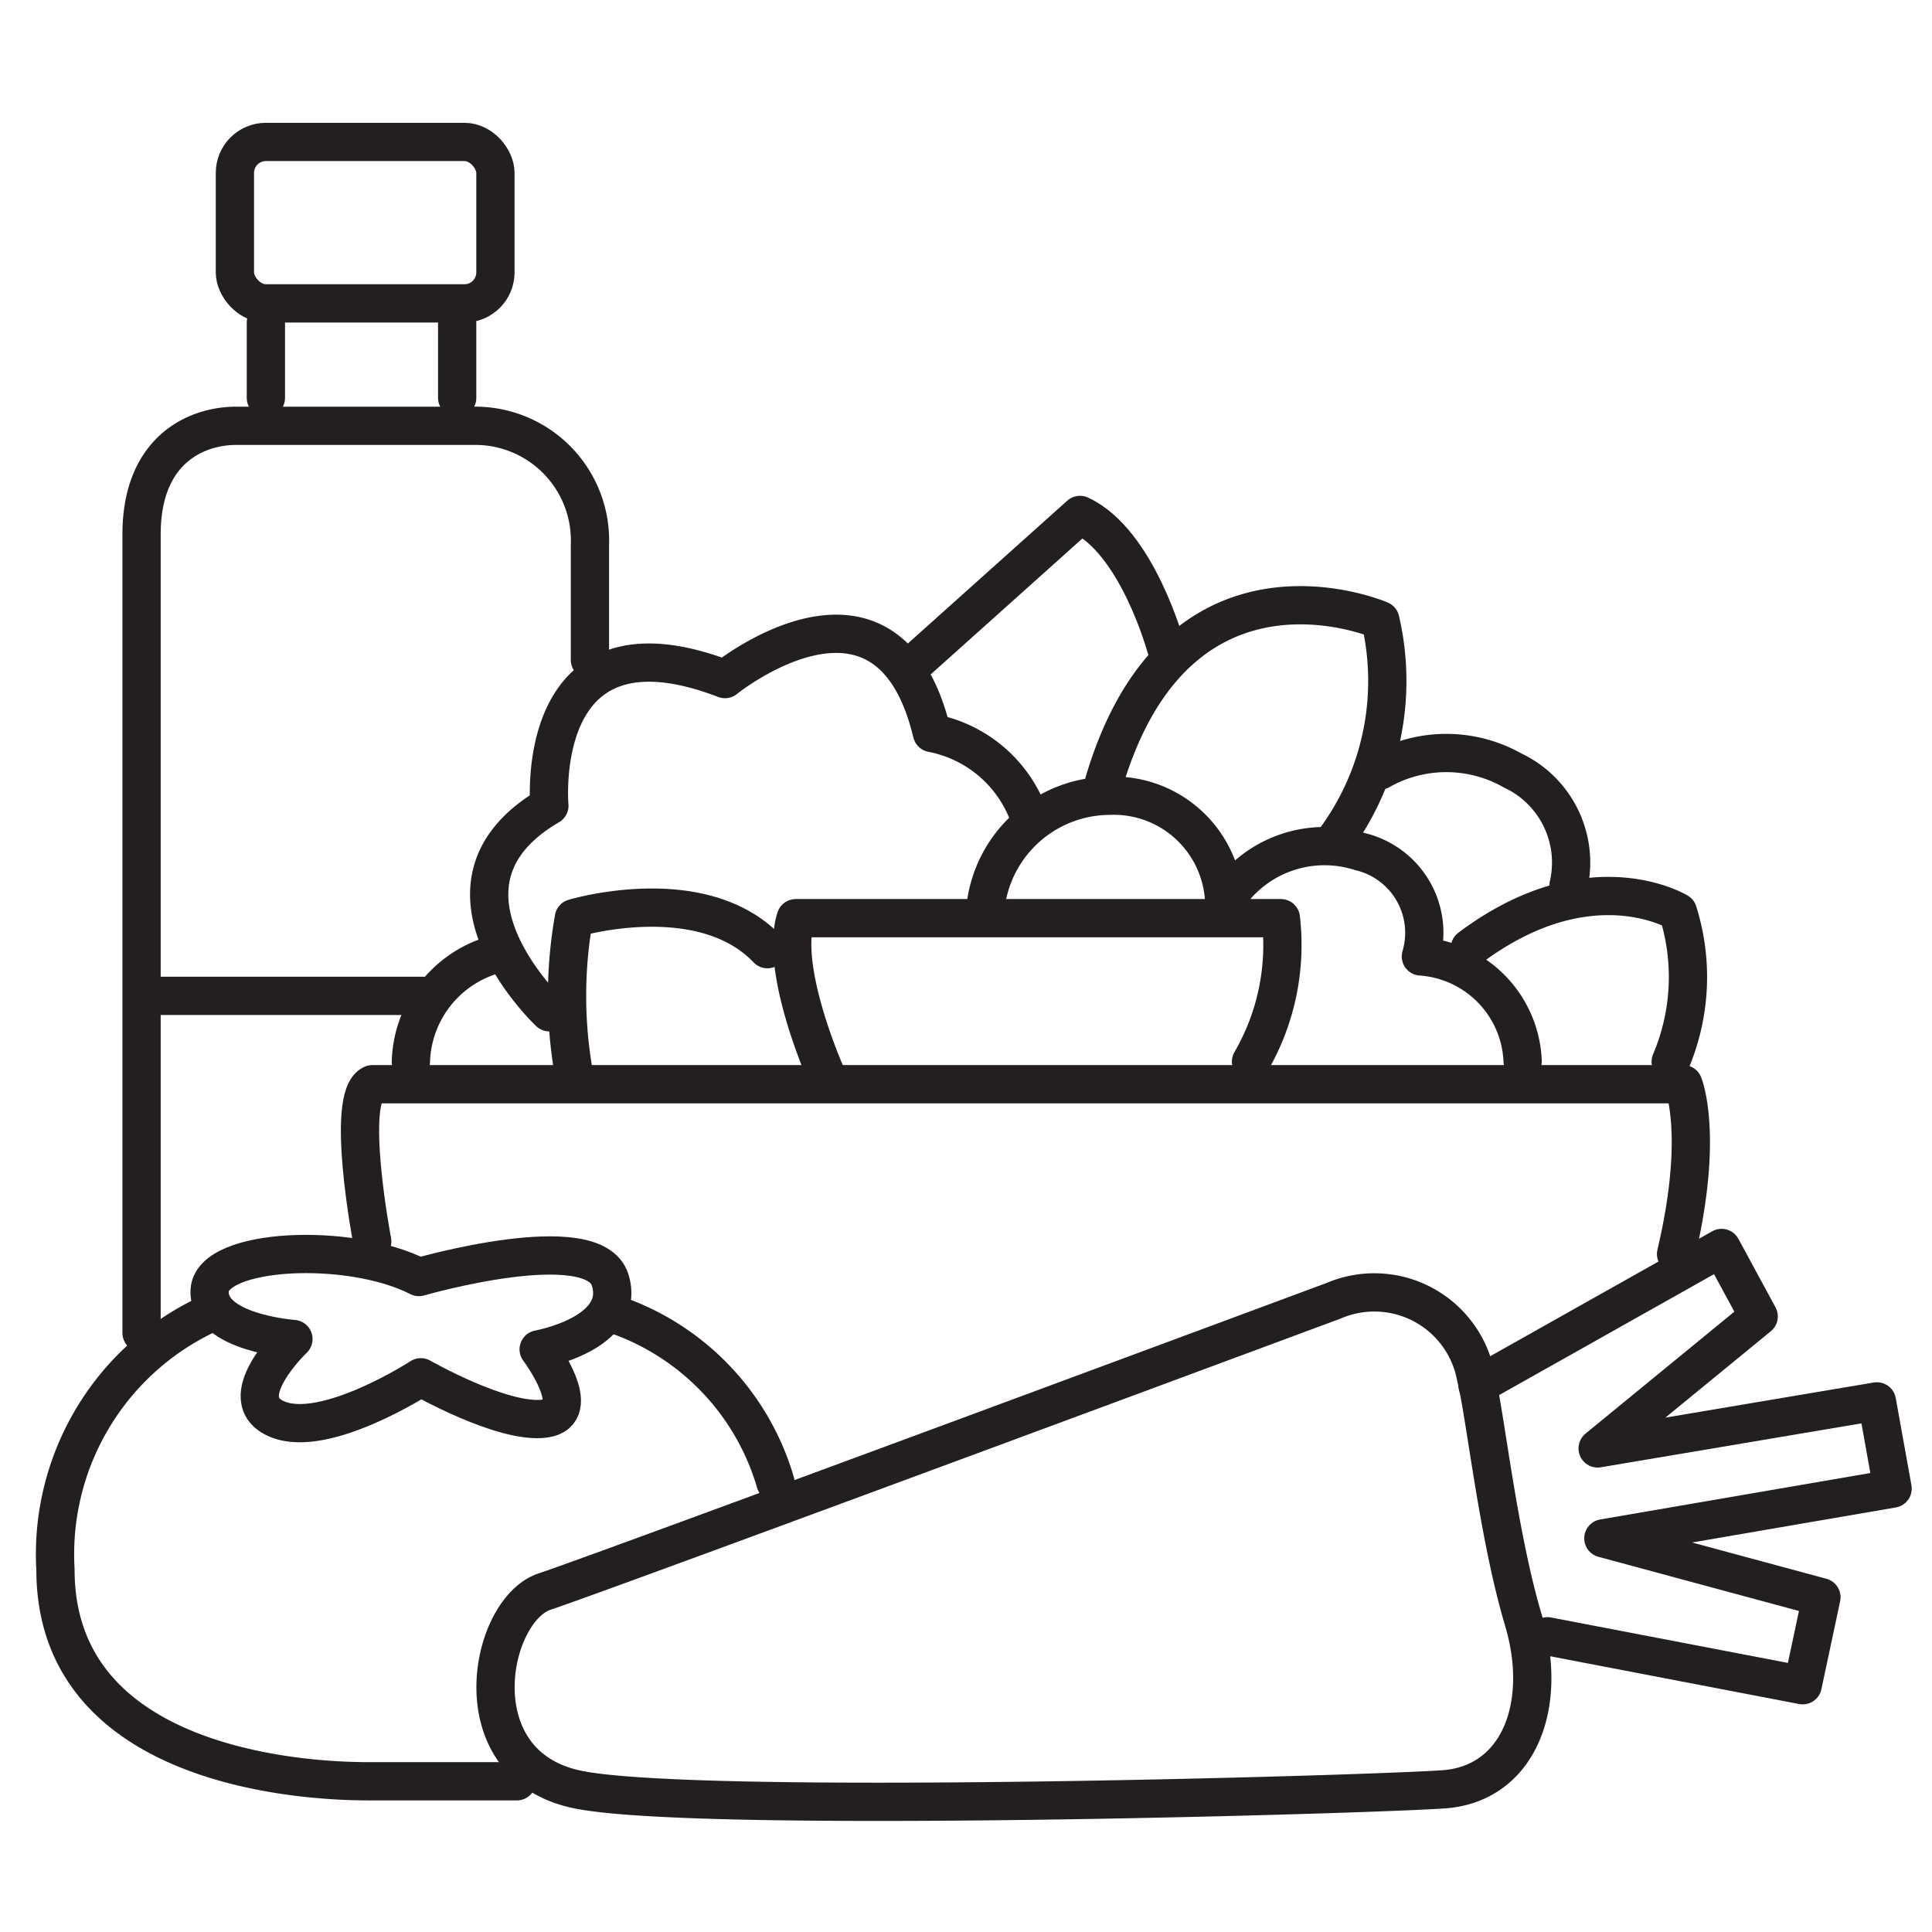
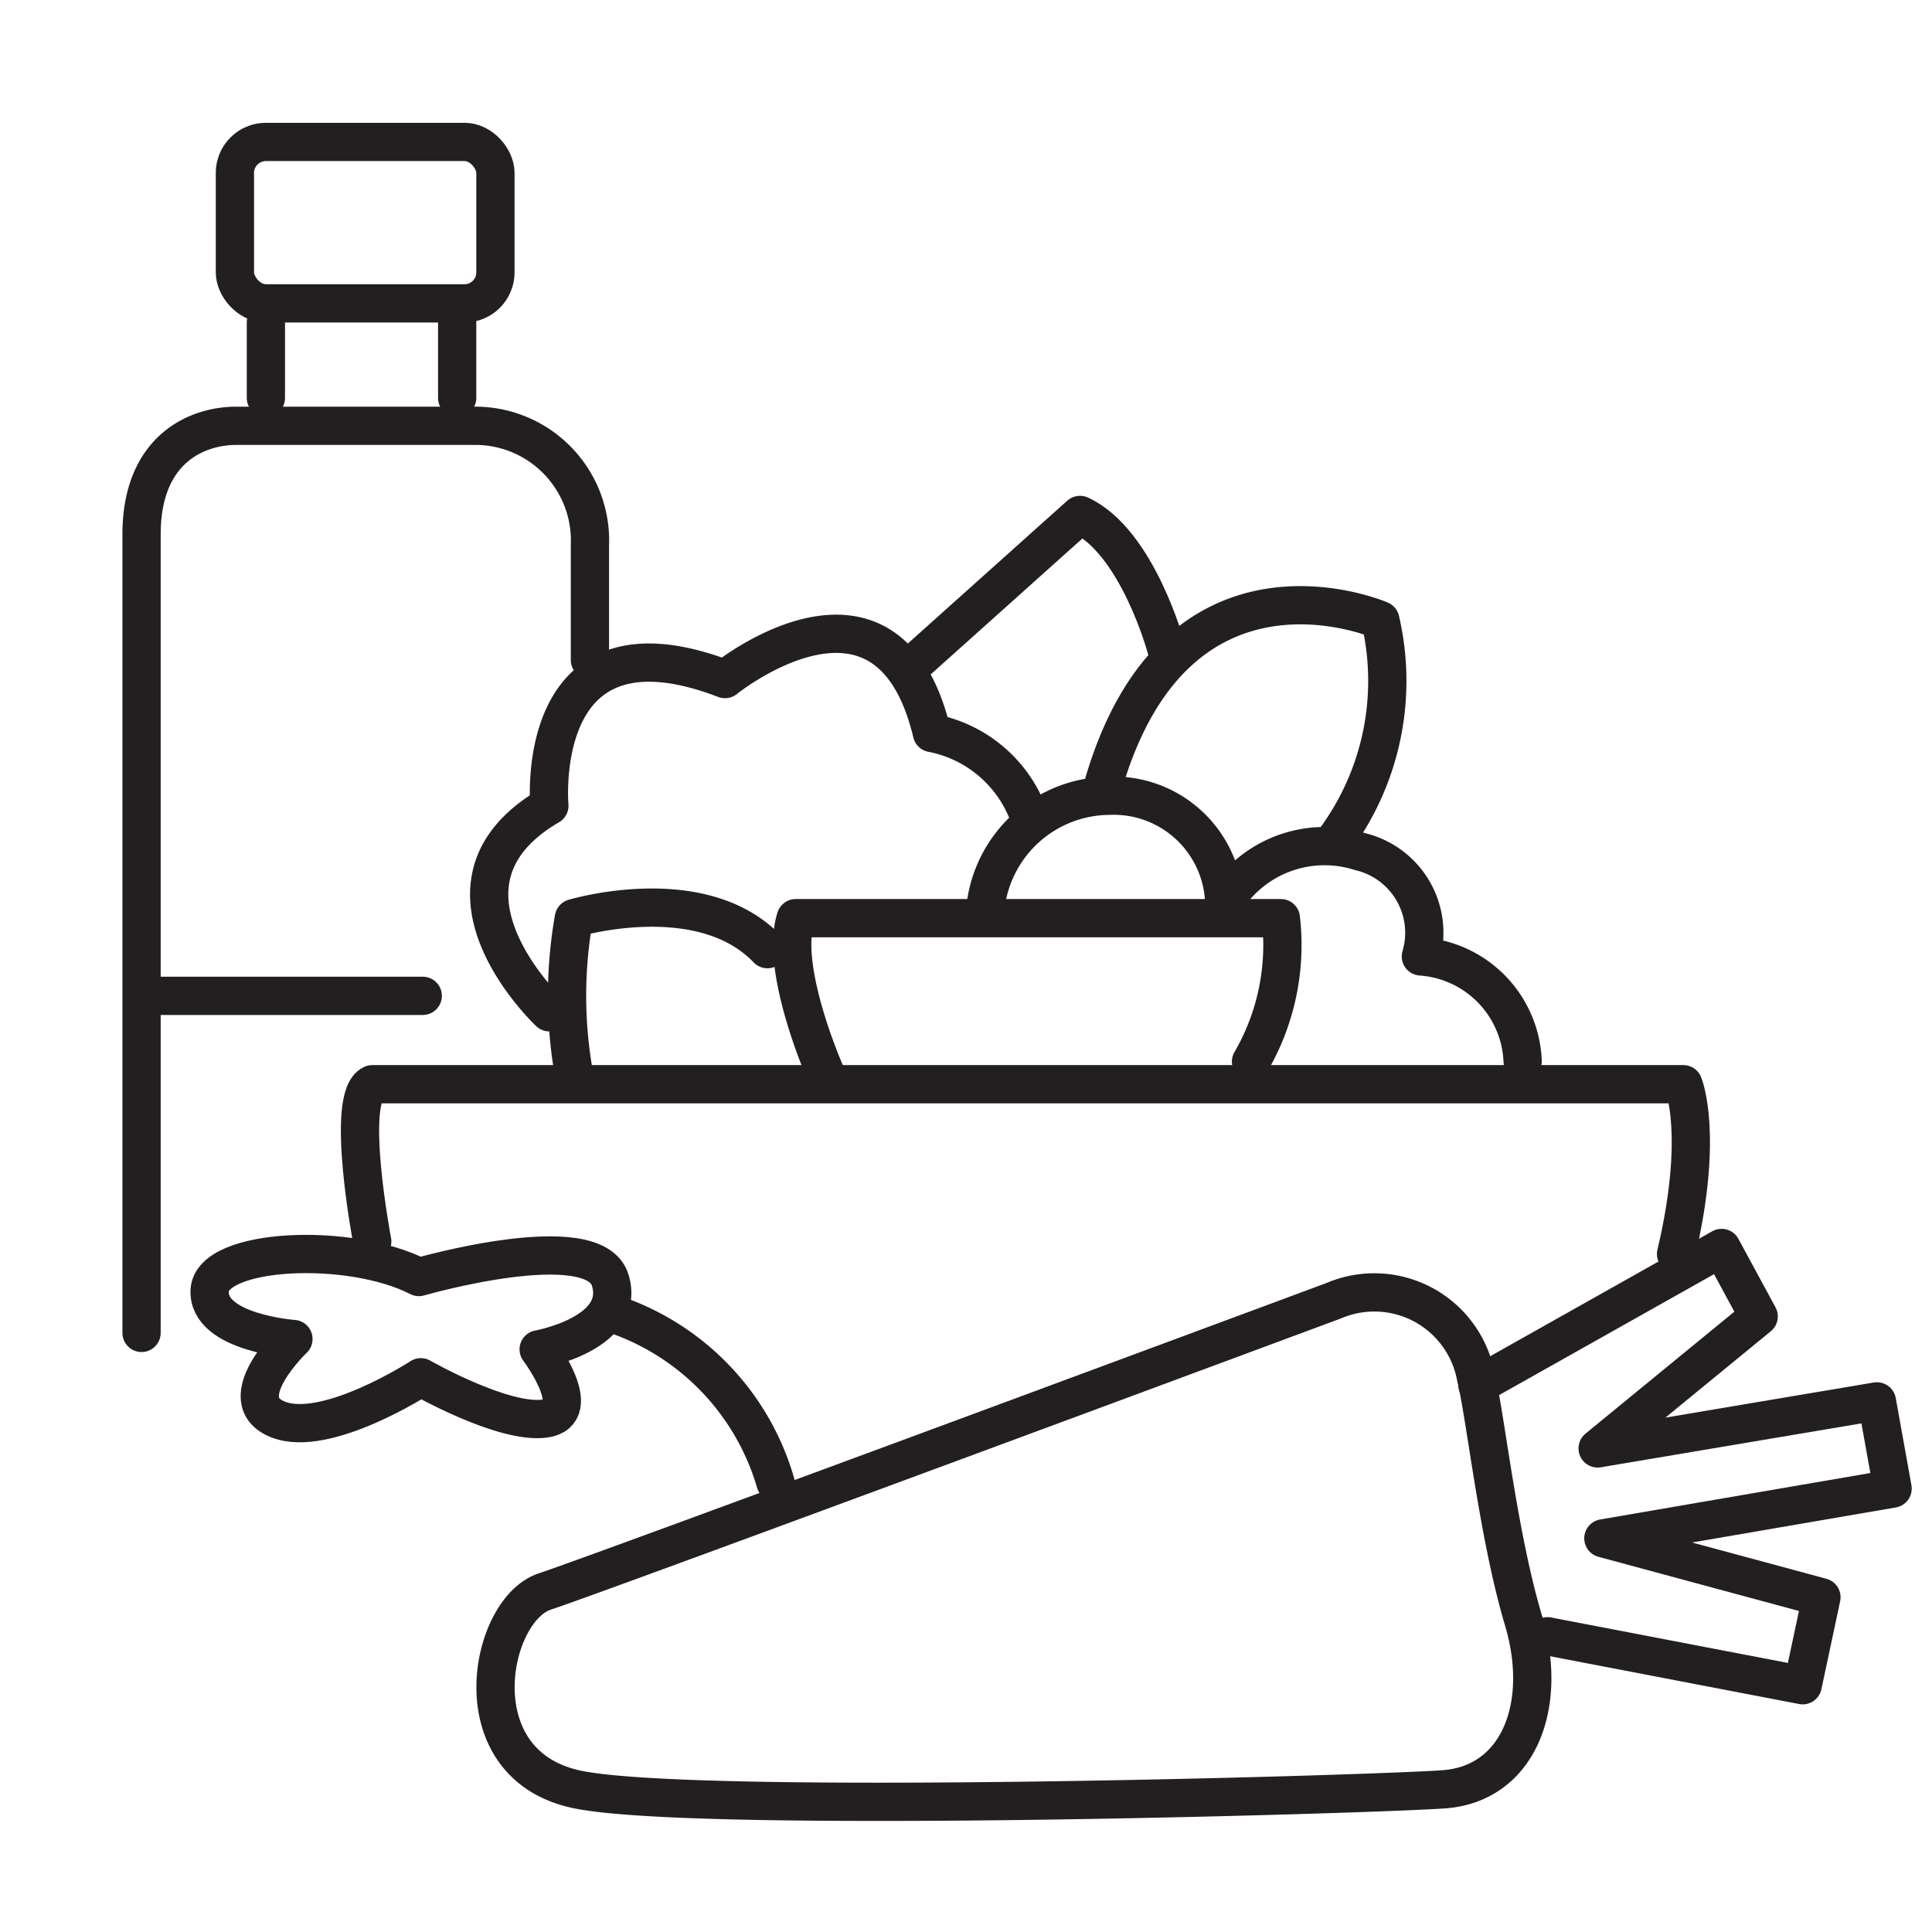
<svg xmlns="http://www.w3.org/2000/svg" viewBox="0 0 50.5 50.5">
  <defs>
    <style>.a{fill:none;stroke:#231f20;stroke-linecap:round;stroke-linejoin:round;}</style>
  </defs>
  <title>pq</title>
  <path class="a" d="M34.86,34S15.7,41.12,14.24,41.6s-2.25,4.51.83,5.17,20.73.14,22.67,0,2.75-2.17,2.08-4.42S38.83,37,38.58,36A2.7,2.7,0,0,0,34.86,34Z" />
  <polyline class="a" points="38.62 36.21 45 32.62 45.97 34.41 41.76 37.86 49.06 36.63 49.47 38.91 41.91 40.21 47.61 41.75 47.12 44.05 40.45 42.77" />
-   <path class="a" d="M13.51,46.56H9.61c-1.81,0-8.16-.41-8.16-5.53a6.93,6.93,0,0,1,3.94-6.66" />
  <path class="a" d="M16.11,34.37a6.59,6.59,0,0,1,4.16,4.38" />
  <path class="a" d="M10.95,33.38s4.57-1.32,5,.08-1.87,1.81-1.87,1.81,1.25,1.66.16,1.81S11,36,11,36,8.52,37.61,7.26,37.1,7.67,35,7.67,35s-2.25-.16-2.19-1.27S9.14,32.45,10.95,33.38Z" />
  <path class="a" d="M9.73,32.45s-.72-3.77,0-4.11H44s.55,1.31-.19,4.44" />
  <path class="a" d="M21.58,28.06S20.37,25.33,20.8,24H33.48a6.07,6.07,0,0,1-.78,3.75" />
  <path class="a" d="M15,28.06A11.67,11.67,0,0,1,15,24s3.33-1,5.06.81" />
  <path class="a" d="M14.36,26.46s-3.54-3.33,0-5.4c0,0-.47-5.25,4.59-3.31,0,0,4.25-3.44,5.41,1.41a3.37,3.37,0,0,1,2.47,2" />
  <path class="a" d="M25.76,23.71A3.28,3.28,0,0,1,29,20.8a2.89,2.89,0,0,1,3,2.79,3.07,3.07,0,0,1,3.55-1.33A2.18,2.18,0,0,1,37.14,25a2.86,2.86,0,0,1,2.66,2.74" />
-   <path class="a" d="M43.67,27.75a5.65,5.65,0,0,0,.19-3.91s-2.31-1.41-5.44.94" />
-   <path class="a" d="M41,23.14a2.66,2.66,0,0,0-1.46-3,3.52,3.52,0,0,0-3.47,0" />
  <path class="a" d="M34.92,21.92a7,7,0,0,0,1.16-5.71s-5.28-2.29-7.22,4.23" />
  <path class="a" d="M30.48,16.93s-.75-2.78-2.25-3.47L24,17.25" />
  <path class="a" d="M15.42,17.25v-3a3,3,0,0,0-3.06-3.12H6.17c-1,0-2.47.59-2.47,2.84V34.84" />
  <line class="a" x1="4.05" y1="26.03" x2="11.05" y2="26.03" />
-   <path class="a" d="M10.74,27.75a3,3,0,0,1,2-2.74" />
  <line class="a" x1="6.95" y1="10.4" x2="6.95" y2="8.43" />
  <line class="a" x1="11.95" y1="10.4" x2="11.95" y2="8.43" />
  <rect class="a" x="6.14" y="3.71" width="6.81" height="4.22" rx="0.81" ry="0.81" />
</svg>